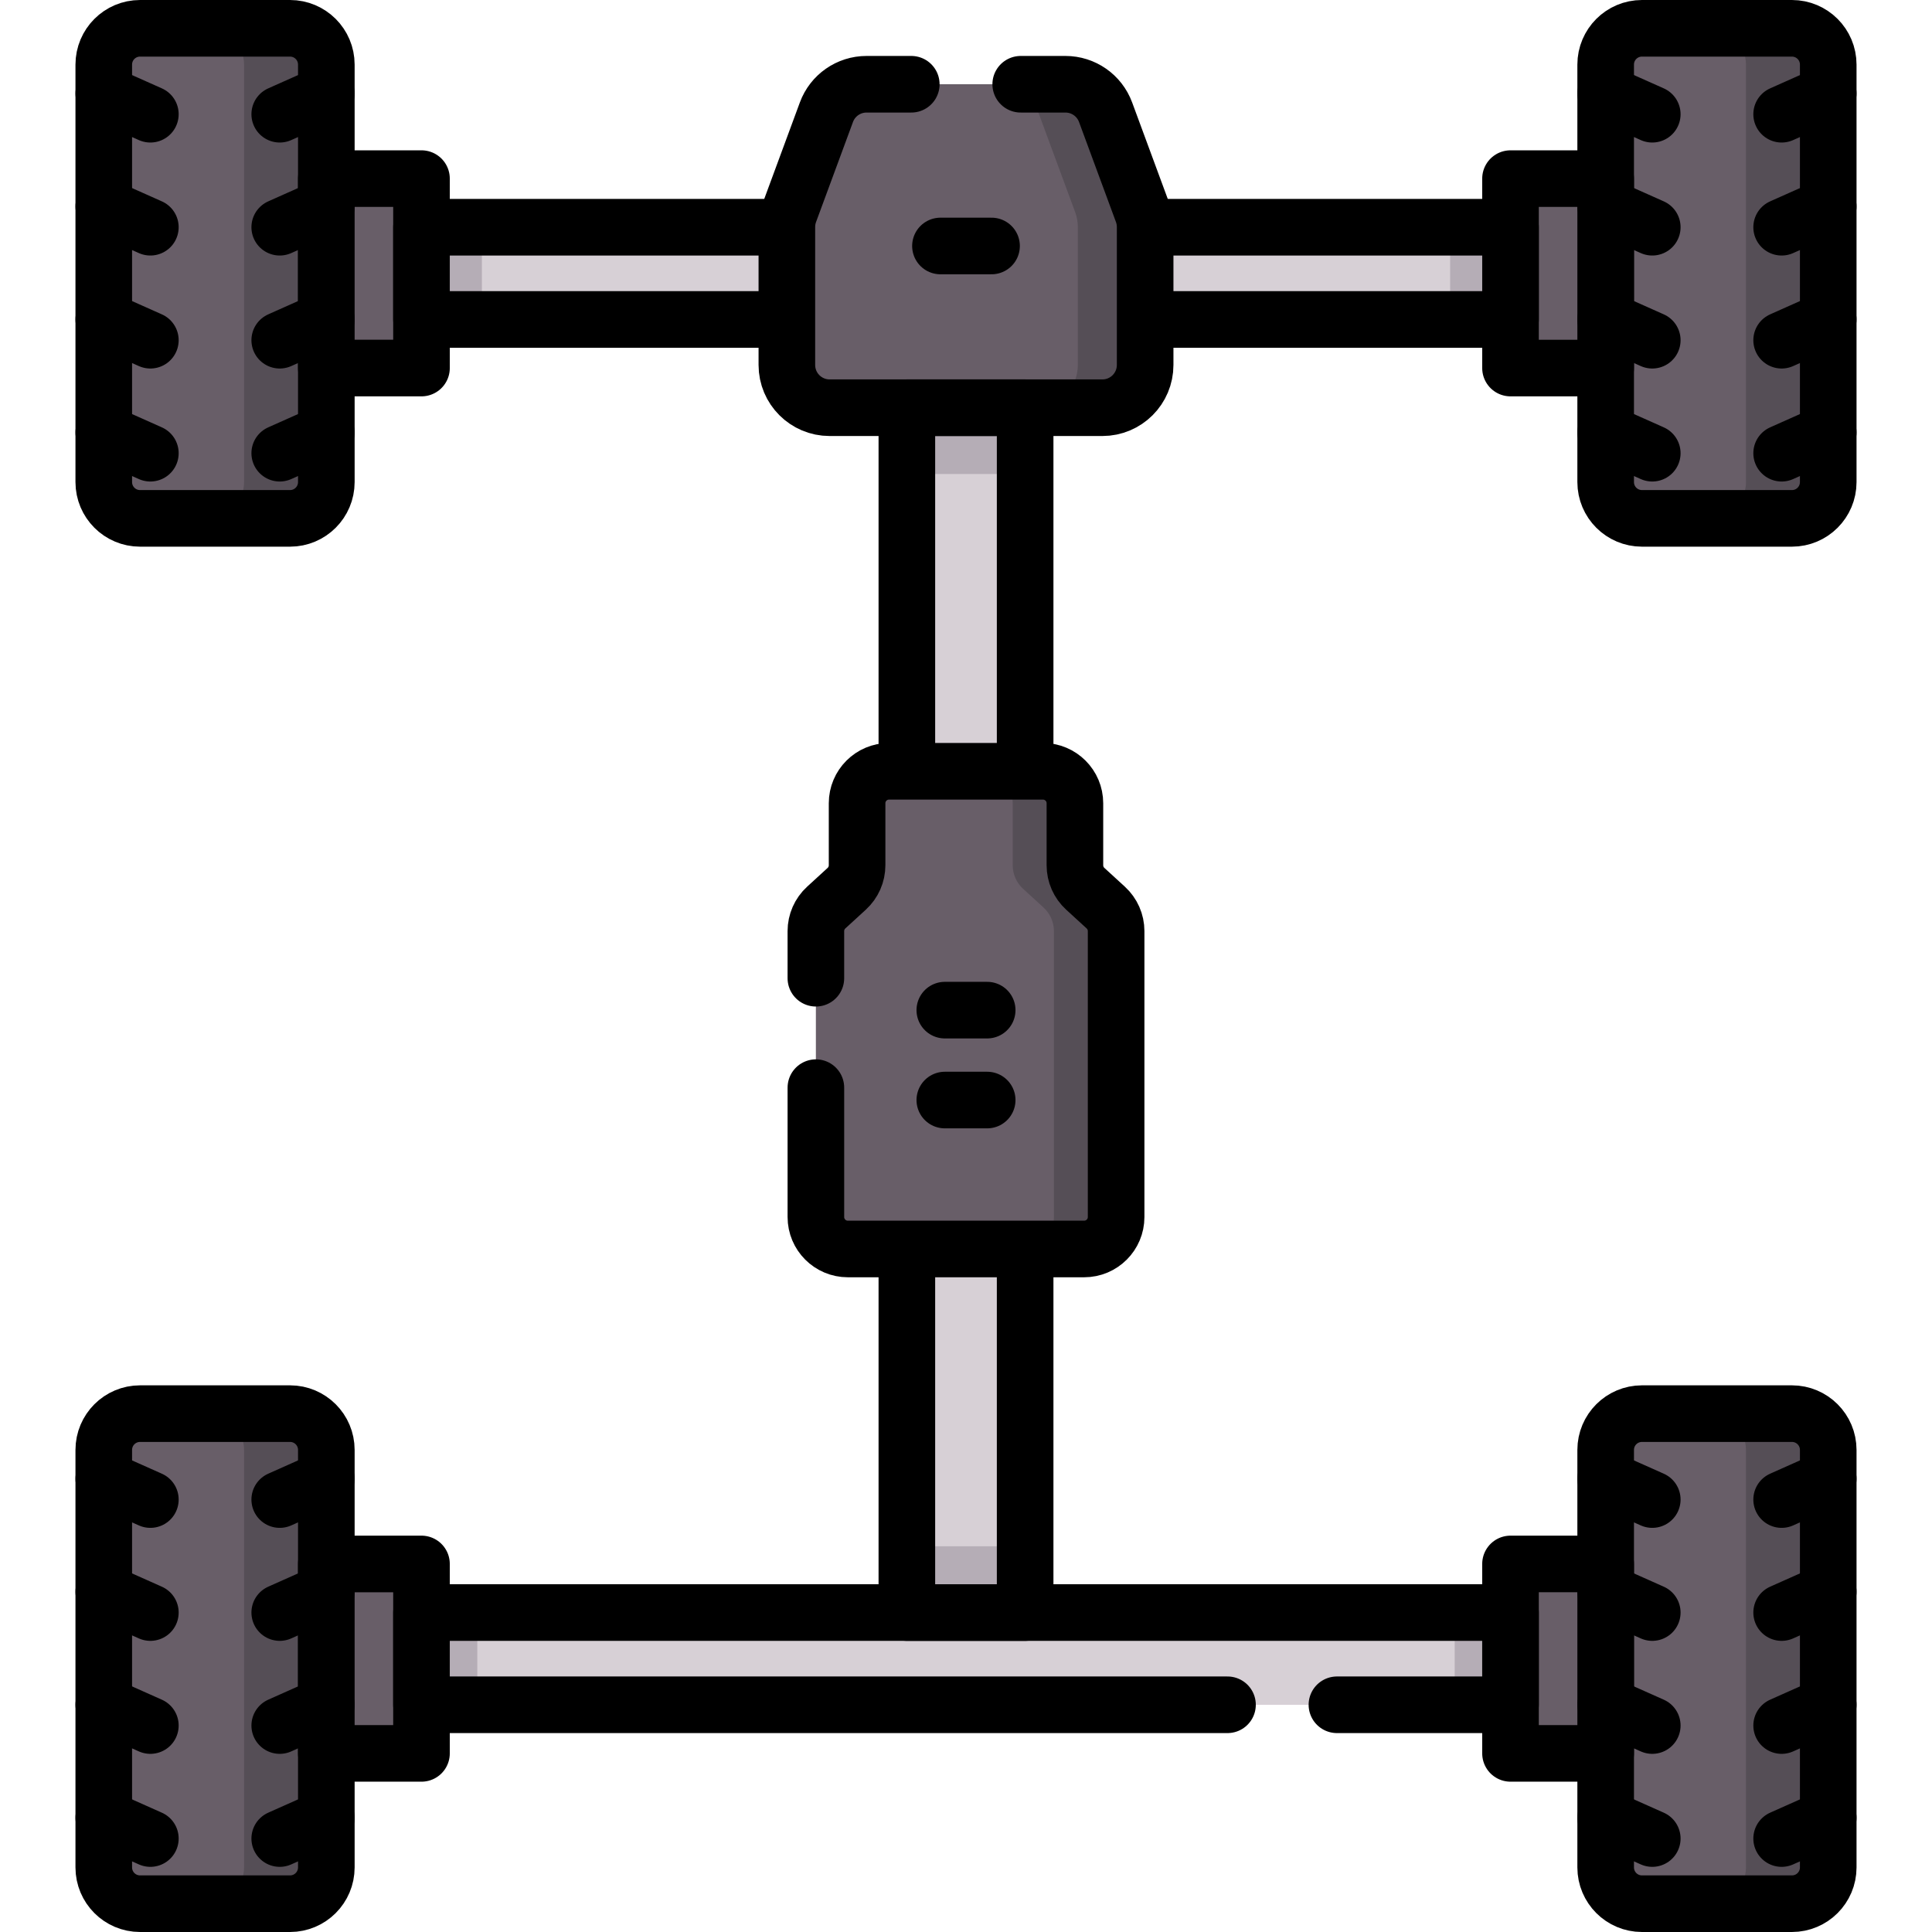
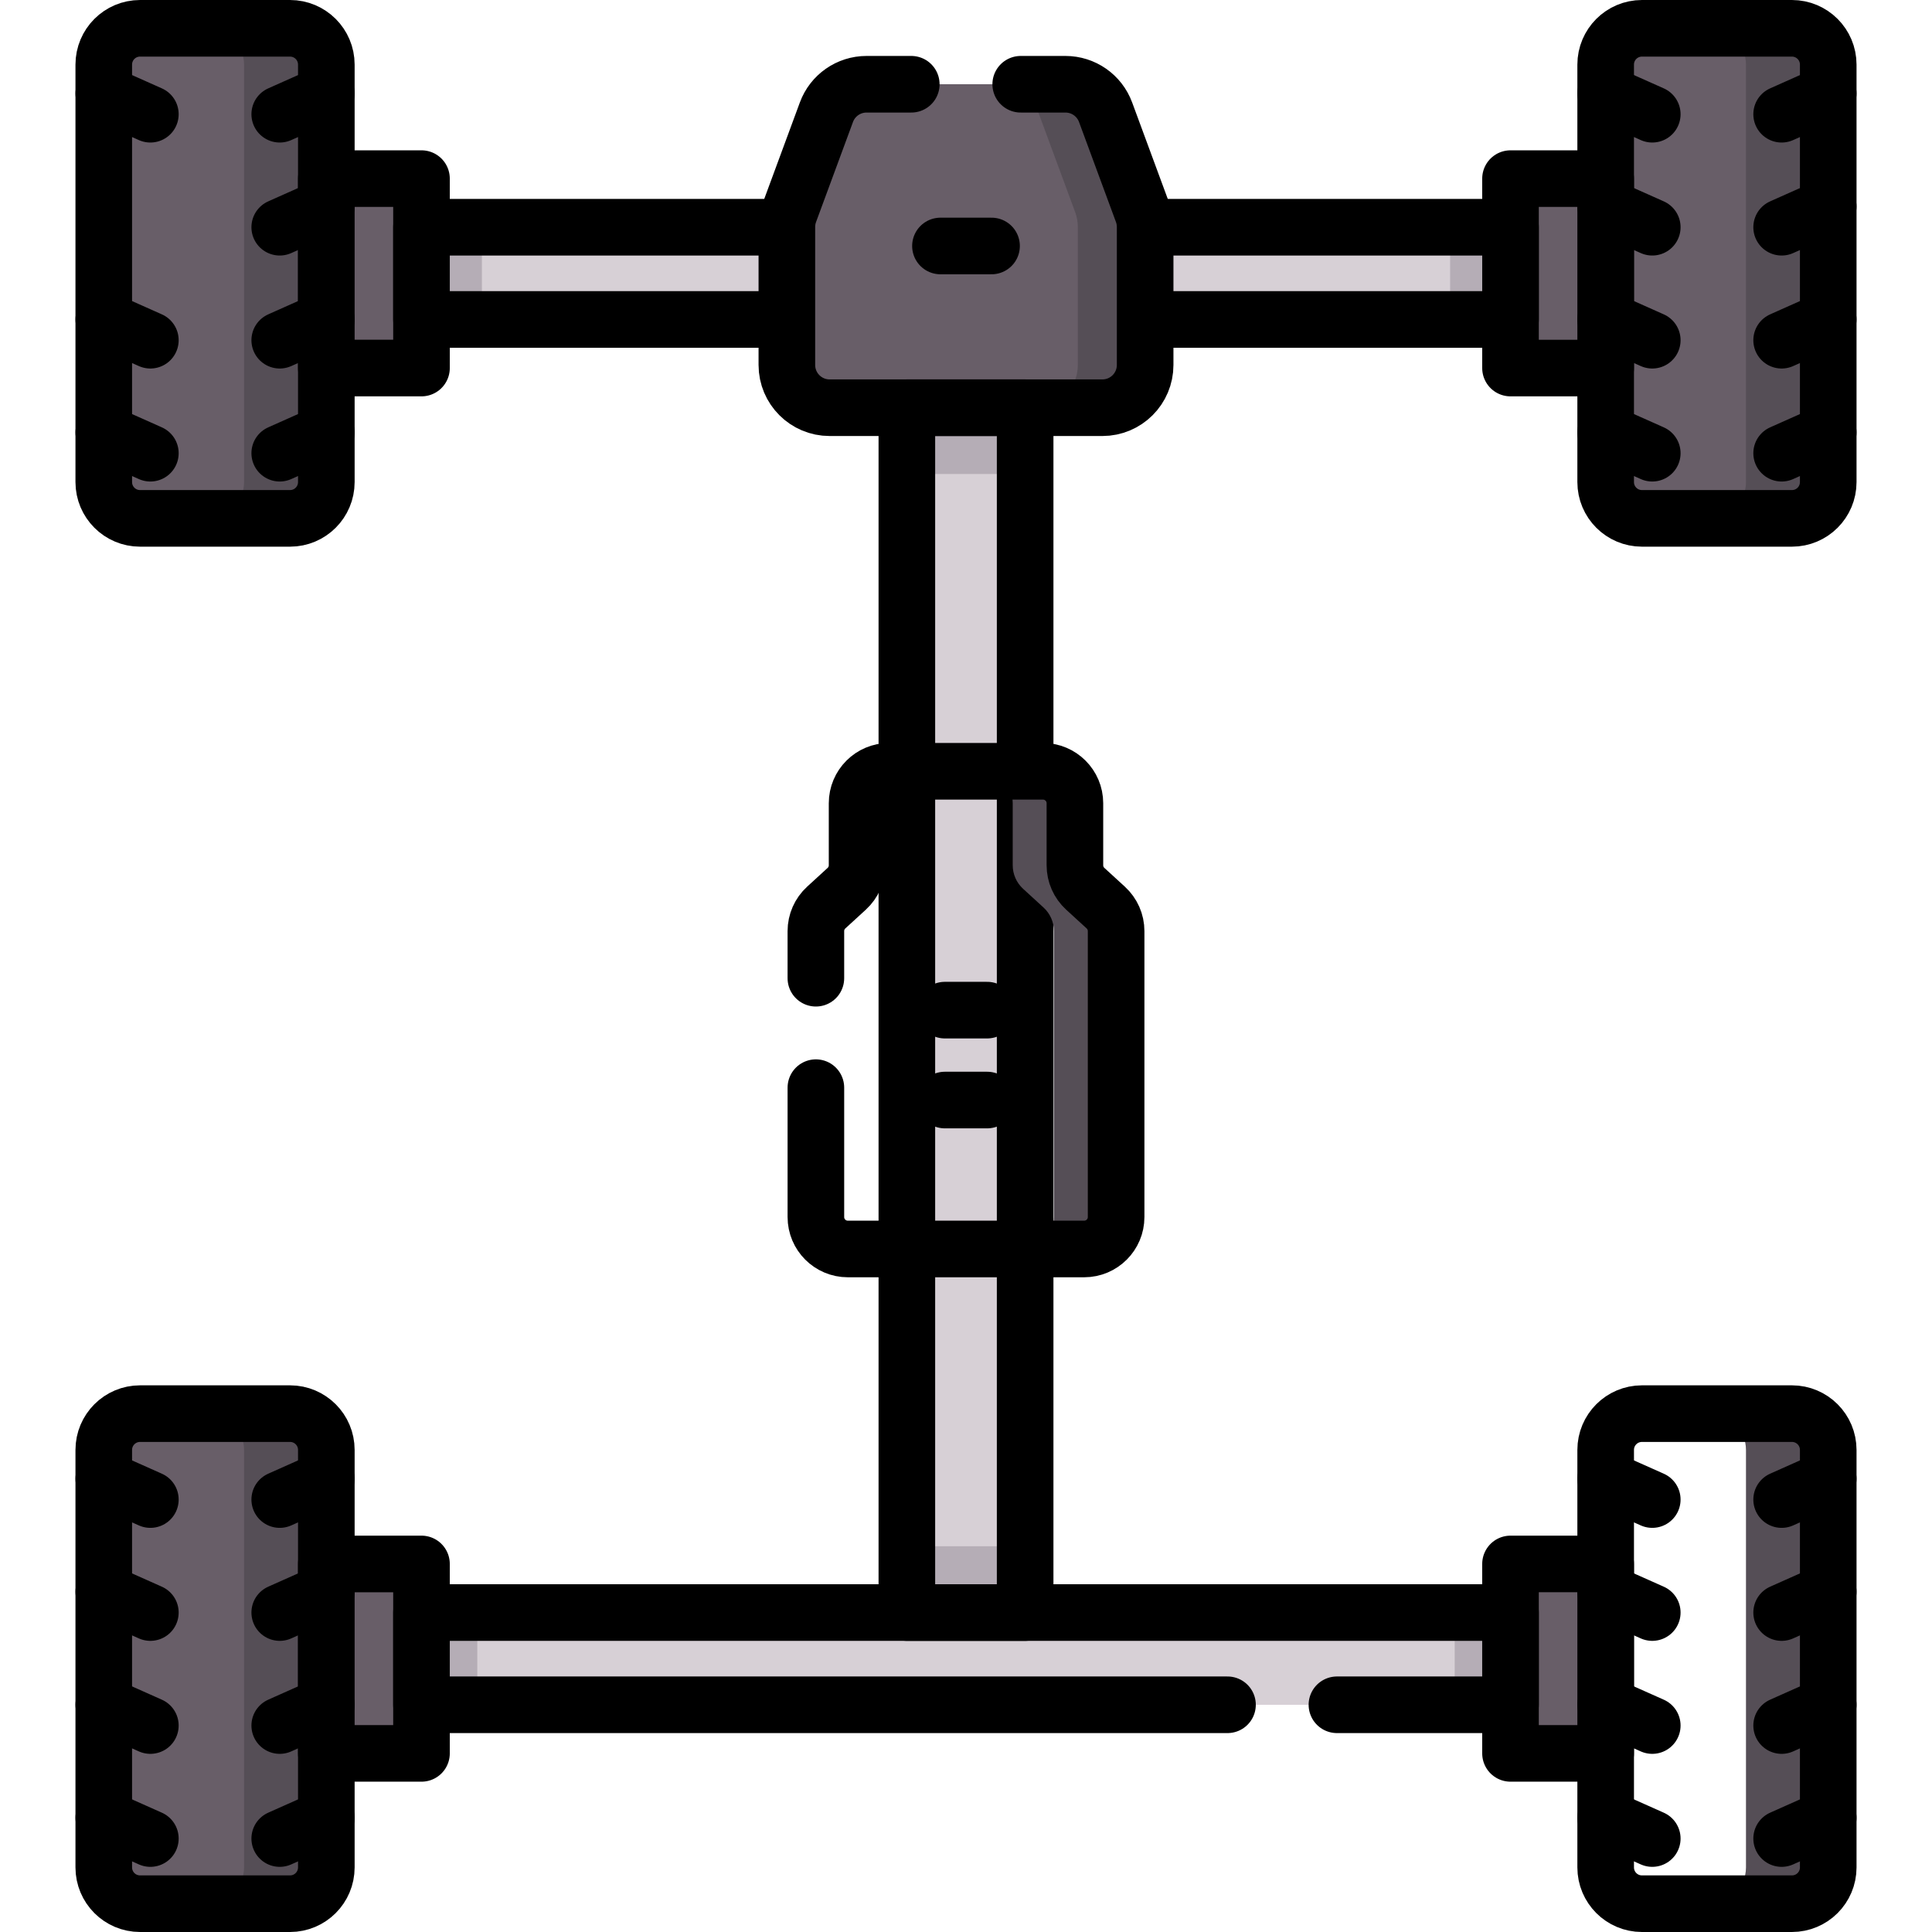
<svg xmlns="http://www.w3.org/2000/svg" version="1.1" id="Capa_1" x="0px" y="0px" viewBox="0 0 512 512" style="enable-background:new 0 0 512 512;" xml:space="preserve" width="512" height="512">
  <g>
    <path style="fill:#685E68;" d="M76.865,137.373h-39.75c-5.31,0-9.615-4.305-9.615-9.615V17.115c0-5.31,4.305-9.615,9.615-9.615&#10;&#09;&#09;h39.75c5.31,0,9.615,4.305,9.615,9.615v110.644C86.479,133.068,82.175,137.373,76.865,137.373z" />
    <path style="fill:#554E56;" d="M76.865,7.5H55.067c5.31,0,9.614,4.305,9.614,9.615v110.644c0,5.31-4.305,9.615-9.614,9.615h21.798&#10;&#09;&#09;c5.31,0,9.615-4.305,9.615-9.615V17.114C86.479,11.805,82.174,7.5,76.865,7.5z" />
    <path style="fill:none;stroke:#000000;stroke-width:15;stroke-linecap:round;stroke-linejoin:round;stroke-miterlimit:10;" d="&#10;&#09;&#09;M76.865,137.373h-39.75c-5.31,0-9.615-4.305-9.615-9.615V17.115c0-5.31,4.305-9.615,9.615-9.615h39.75&#10;&#09;&#09;c5.31,0,9.615,4.305,9.615,9.615v110.644C86.479,133.068,82.175,137.373,76.865,137.373z" />
    <rect x="86.479" y="47.335" style="fill:#685E68;" width="25.22" height="50.202" />
    <rect x="86.479" y="47.335" style="fill:none;stroke:#000000;stroke-width:15;stroke-linecap:round;stroke-linejoin:round;stroke-miterlimit:10;" width="25.22" height="50.202" />
    <rect x="111.699" y="60.216" transform="matrix(-1 -1.224647e-16 1.224647e-16 -1 344.399 144.873)" style="fill:#B5ADB6;" width="121" height="24.44" />
    <rect x="127.704" y="60.216" transform="matrix(-1 6.028898e-11 -6.028898e-11 -1 360.404 144.873)" style="fill:#D7D0D6;" width="104.995" height="24.44" />
    <polygon style="fill:none;stroke:#000000;stroke-width:15;stroke-linecap:round;stroke-linejoin:round;stroke-miterlimit:10;" points="&#10;&#09;&#09;111.699,84.656 212.443,84.656 232.699,84.656 232.699,60.216 212.663,60.216 111.699,60.216 &#09;" />
    <g>
      <g>
        <line style="fill:none;stroke:#000000;stroke-width:15;stroke-linecap:round;stroke-linejoin:round;stroke-miterlimit:10;" x1="27.5" y1="24.767" x2="39.848" y2="30.271" />
-         <line style="fill:none;stroke:#000000;stroke-width:15;stroke-linecap:round;stroke-linejoin:round;stroke-miterlimit:10;" x1="27.5" y1="54.712" x2="39.848" y2="60.216" />
        <line style="fill:none;stroke:#000000;stroke-width:15;stroke-linecap:round;stroke-linejoin:round;stroke-miterlimit:10;" x1="27.5" y1="84.656" x2="39.848" y2="90.161" />
        <line style="fill:none;stroke:#000000;stroke-width:15;stroke-linecap:round;stroke-linejoin:round;stroke-miterlimit:10;" x1="27.5" y1="114.601" x2="39.848" y2="120.106" />
      </g>
      <g>
        <line style="fill:none;stroke:#000000;stroke-width:15;stroke-linecap:round;stroke-linejoin:round;stroke-miterlimit:10;" x1="86.479" y1="24.767" x2="74.131" y2="30.271" />
        <line style="fill:none;stroke:#000000;stroke-width:15;stroke-linecap:round;stroke-linejoin:round;stroke-miterlimit:10;" x1="86.479" y1="54.712" x2="74.131" y2="60.216" />
        <line style="fill:none;stroke:#000000;stroke-width:15;stroke-linecap:round;stroke-linejoin:round;stroke-miterlimit:10;" x1="86.479" y1="84.656" x2="74.131" y2="90.161" />
        <line style="fill:none;stroke:#000000;stroke-width:15;stroke-linecap:round;stroke-linejoin:round;stroke-miterlimit:10;" x1="86.479" y1="114.601" x2="74.131" y2="120.106" />
      </g>
    </g>
    <path style="fill:#685E68;" d="M435.135,137.373h39.75c5.31,0,9.615-4.305,9.615-9.615V17.115c0-5.31-4.305-9.615-9.615-9.615&#10;&#09;&#09;h-39.75c-5.31,0-9.615,4.305-9.615,9.615v110.644C425.521,133.068,429.825,137.373,435.135,137.373z" />
    <path style="fill:#554E56;" d="M474.885,137.373l-21.798,0c5.31,0,9.615-4.305,9.615-9.615l0-110.644&#10;&#09;&#09;c0-5.31-4.305-9.615-9.615-9.615l21.798,0c5.31,0,9.615,4.305,9.615,9.615l0,110.644&#10;&#09;&#09;C484.5,133.068,480.195,137.373,474.885,137.373z" />
    <path style="fill:none;stroke:#000000;stroke-width:15;stroke-linecap:round;stroke-linejoin:round;stroke-miterlimit:10;" d="&#10;&#09;&#09;M435.135,137.373h39.75c5.31,0,9.615-4.305,9.615-9.615V17.115c0-5.31-4.305-9.615-9.615-9.615h-39.75&#10;&#09;&#09;c-5.31,0-9.615,4.305-9.615,9.615v110.644C425.521,133.068,429.825,137.373,435.135,137.373z" />
    <rect x="400.301" y="47.335" transform="matrix(-1 -4.514978e-11 4.514978e-11 -1 825.821 144.873)" style="fill:#685E68;" width="25.22" height="50.202" />
    <rect x="400.301" y="47.335" transform="matrix(-1 -4.514978e-11 4.514978e-11 -1 825.821 144.873)" style="fill:none;stroke:#000000;stroke-width:15;stroke-linecap:round;stroke-linejoin:round;stroke-miterlimit:10;" width="25.22" height="50.202" />
    <rect x="279.301" y="60.216" style="fill:#B5ADB6;" width="121" height="24.44" />
    <rect x="279.301" y="60.216" style="fill:#D7D0D6;" width="104.995" height="24.44" />
    <polygon style="fill:none;stroke:#000000;stroke-width:15;stroke-linecap:round;stroke-linejoin:round;stroke-miterlimit:10;" points="&#10;&#09;&#09;400.301,84.656 299.557,84.656 279.301,84.656 279.301,60.216 299.337,60.216 400.301,60.216 &#09;" />
    <g>
      <g>
        <line style="fill:none;stroke:#000000;stroke-width:15;stroke-linecap:round;stroke-linejoin:round;stroke-miterlimit:10;" x1="484.5" y1="24.767" x2="472.152" y2="30.271" />
        <line style="fill:none;stroke:#000000;stroke-width:15;stroke-linecap:round;stroke-linejoin:round;stroke-miterlimit:10;" x1="484.5" y1="54.712" x2="472.152" y2="60.216" />
        <line style="fill:none;stroke:#000000;stroke-width:15;stroke-linecap:round;stroke-linejoin:round;stroke-miterlimit:10;" x1="484.5" y1="84.656" x2="472.152" y2="90.161" />
        <line style="fill:none;stroke:#000000;stroke-width:15;stroke-linecap:round;stroke-linejoin:round;stroke-miterlimit:10;" x1="484.5" y1="114.601" x2="472.152" y2="120.106" />
      </g>
      <g>
        <line style="fill:none;stroke:#000000;stroke-width:15;stroke-linecap:round;stroke-linejoin:round;stroke-miterlimit:10;" x1="425.521" y1="24.767" x2="437.869" y2="30.271" />
        <line style="fill:none;stroke:#000000;stroke-width:15;stroke-linecap:round;stroke-linejoin:round;stroke-miterlimit:10;" x1="425.521" y1="54.712" x2="437.869" y2="60.216" />
        <line style="fill:none;stroke:#000000;stroke-width:15;stroke-linecap:round;stroke-linejoin:round;stroke-miterlimit:10;" x1="425.521" y1="84.656" x2="437.869" y2="90.161" />
        <line style="fill:none;stroke:#000000;stroke-width:15;stroke-linecap:round;stroke-linejoin:round;stroke-miterlimit:10;" x1="425.521" y1="114.601" x2="437.869" y2="120.106" />
      </g>
    </g>
-     <path style="fill:#685E68;" d="M76.865,504.5h-39.75c-5.31,0-9.615-4.305-9.615-9.615V384.242c0-5.31,4.305-9.615,9.615-9.615&#10;&#09;&#09;h39.75c5.31,0,9.615,4.305,9.615,9.615v110.644C86.479,500.195,82.175,504.5,76.865,504.5z" />
+     <path style="fill:#685E68;" d="M76.865,504.5h-39.75c-5.31,0-9.615-4.305-9.615-9.615V384.242c0-5.31,4.305-9.615,9.615-9.615&#10;&#09;&#09;h39.75c5.31,0,9.615,4.305,9.615,9.615v110.644z" />
    <path style="fill:#554E56;" d="M76.865,374.627H55.067c5.31,0,9.614,4.305,9.614,9.615v110.644c0,5.31-4.305,9.615-9.614,9.615&#10;&#09;&#09;h21.798c5.31,0,9.615-4.305,9.615-9.615V384.242C86.479,378.932,82.174,374.627,76.865,374.627z" />
    <path style="fill:none;stroke:#000000;stroke-width:15;stroke-linecap:round;stroke-linejoin:round;stroke-miterlimit:10;" d="&#10;&#09;&#09;M76.865,504.5h-39.75c-5.31,0-9.615-4.305-9.615-9.615V384.242c0-5.31,4.305-9.615,9.615-9.615h39.75&#10;&#09;&#09;c5.31,0,9.615,4.305,9.615,9.615v110.644C86.479,500.195,82.175,504.5,76.865,504.5z" />
    <rect x="86.479" y="414.463" style="fill:#685E68;" width="25.22" height="50.202" />
    <rect x="86.479" y="414.463" style="fill:none;stroke:#000000;stroke-width:15;stroke-linecap:round;stroke-linejoin:round;stroke-miterlimit:10;" width="25.22" height="50.202" />
    <rect x="111.699" y="427.343" transform="matrix(-1 -1.224647e-16 1.224647e-16 -1 512 879.127)" style="fill:#B5ADB6;" width="288.601" height="24.44" />
    <rect x="126.493" y="427.343" transform="matrix(-1 -1.224647e-16 1.224647e-16 -1 512 879.127)" style="fill:#D7D0D6;" width="259.014" height="24.44" />
    <g>
      <g>
        <line style="fill:none;stroke:#000000;stroke-width:15;stroke-linecap:round;stroke-linejoin:round;stroke-miterlimit:10;" x1="27.5" y1="391.894" x2="39.848" y2="397.398" />
        <line style="fill:none;stroke:#000000;stroke-width:15;stroke-linecap:round;stroke-linejoin:round;stroke-miterlimit:10;" x1="27.5" y1="421.839" x2="39.848" y2="427.343" />
        <line style="fill:none;stroke:#000000;stroke-width:15;stroke-linecap:round;stroke-linejoin:round;stroke-miterlimit:10;" x1="27.5" y1="451.784" x2="39.848" y2="457.288" />
        <line style="fill:none;stroke:#000000;stroke-width:15;stroke-linecap:round;stroke-linejoin:round;stroke-miterlimit:10;" x1="27.5" y1="481.729" x2="39.848" y2="487.233" />
      </g>
      <g>
        <line style="fill:none;stroke:#000000;stroke-width:15;stroke-linecap:round;stroke-linejoin:round;stroke-miterlimit:10;" x1="86.479" y1="391.894" x2="74.131" y2="397.398" />
        <line style="fill:none;stroke:#000000;stroke-width:15;stroke-linecap:round;stroke-linejoin:round;stroke-miterlimit:10;" x1="86.479" y1="421.839" x2="74.131" y2="427.343" />
        <line style="fill:none;stroke:#000000;stroke-width:15;stroke-linecap:round;stroke-linejoin:round;stroke-miterlimit:10;" x1="86.479" y1="451.784" x2="74.131" y2="457.288" />
        <line style="fill:none;stroke:#000000;stroke-width:15;stroke-linecap:round;stroke-linejoin:round;stroke-miterlimit:10;" x1="86.479" y1="481.729" x2="74.131" y2="487.233" />
      </g>
    </g>
-     <path style="fill:#685E68;" d="M435.135,504.5h39.75c5.31,0,9.615-4.305,9.615-9.615V384.242c0-5.31-4.305-9.615-9.615-9.615&#10;&#09;&#09;h-39.75c-5.31,0-9.615,4.305-9.615,9.615v110.644C425.521,500.195,429.825,504.5,435.135,504.5z" />
    <path style="fill:#554E56;" d="M474.885,504.5h-21.798c5.31,0,9.615-4.305,9.615-9.615l0-110.644c0-5.31-4.305-9.615-9.615-9.615&#10;&#09;&#09;h21.798c5.31,0,9.615,4.305,9.615,9.615l0,110.644C484.5,500.195,480.195,504.5,474.885,504.5z" />
    <path style="fill:none;stroke:#000000;stroke-width:15;stroke-linecap:round;stroke-linejoin:round;stroke-miterlimit:10;" d="&#10;&#09;&#09;M435.135,504.5h39.75c5.31,0,9.615-4.305,9.615-9.615V384.242c0-5.31-4.305-9.615-9.615-9.615h-39.75&#10;&#09;&#09;c-5.31,0-9.615,4.305-9.615,9.615v110.644C425.521,500.195,429.825,504.5,435.135,504.5z" />
    <rect x="400.301" y="414.463" transform="matrix(-1 -4.478918e-11 4.478918e-11 -1 825.821 879.127)" style="fill:#685E68;" width="25.22" height="50.202" />
    <rect x="400.301" y="414.463" transform="matrix(-1 -4.478918e-11 4.478918e-11 -1 825.821 879.127)" style="fill:none;stroke:#000000;stroke-width:15;stroke-linecap:round;stroke-linejoin:round;stroke-miterlimit:10;" width="25.22" height="50.202" />
    <g>
      <g>
        <line style="fill:none;stroke:#000000;stroke-width:15;stroke-linecap:round;stroke-linejoin:round;stroke-miterlimit:10;" x1="484.5" y1="391.894" x2="472.152" y2="397.398" />
        <line style="fill:none;stroke:#000000;stroke-width:15;stroke-linecap:round;stroke-linejoin:round;stroke-miterlimit:10;" x1="484.5" y1="421.839" x2="472.152" y2="427.343" />
        <line style="fill:none;stroke:#000000;stroke-width:15;stroke-linecap:round;stroke-linejoin:round;stroke-miterlimit:10;" x1="484.5" y1="451.784" x2="472.152" y2="457.288" />
        <line style="fill:none;stroke:#000000;stroke-width:15;stroke-linecap:round;stroke-linejoin:round;stroke-miterlimit:10;" x1="484.5" y1="481.729" x2="472.152" y2="487.233" />
      </g>
      <g>
        <line style="fill:none;stroke:#000000;stroke-width:15;stroke-linecap:round;stroke-linejoin:round;stroke-miterlimit:10;" x1="425.521" y1="391.894" x2="437.869" y2="397.398" />
        <line style="fill:none;stroke:#000000;stroke-width:15;stroke-linecap:round;stroke-linejoin:round;stroke-miterlimit:10;" x1="425.521" y1="421.839" x2="437.869" y2="427.343" />
        <line style="fill:none;stroke:#000000;stroke-width:15;stroke-linecap:round;stroke-linejoin:round;stroke-miterlimit:10;" x1="425.521" y1="451.784" x2="437.869" y2="457.288" />
        <line style="fill:none;stroke:#000000;stroke-width:15;stroke-linecap:round;stroke-linejoin:round;stroke-miterlimit:10;" x1="425.521" y1="481.729" x2="437.869" y2="487.233" />
      </g>
    </g>
    <path style="fill:#685E68;" d="M219.012,29.733l-9.785,26.502c-0.464,1.256-0.701,2.585-0.701,3.924v36.559&#10;&#09;&#09;c0,6.258,5.073,11.33,11.33,11.33h72.288c6.258,0,11.33-5.073,11.33-11.33V60.16c0-1.339-0.237-2.668-0.701-3.924l-9.785-26.502&#10;&#09;&#09;c-1.643-4.45-5.885-7.406-10.629-7.406h-52.718C224.897,22.327,220.655,25.283,219.012,29.733z" />
    <path style="fill:#554E56;" d="M302.773,56.235l-9.785-26.502c-1.643-4.45-5.885-7.406-10.629-7.406h-17.835&#10;&#09;&#09;c4.744,0,8.986,2.956,10.629,7.406l9.785,26.502c0.464,1.256,0.701,2.585,0.701,3.924v36.559c0,6.258-5.073,11.33-11.331,11.33&#10;&#09;&#09;h17.835c6.258,0,11.33-5.073,11.33-11.33V60.16C303.474,58.821,303.237,57.492,302.773,56.235z" />
    <rect x="240.328" y="108.049" style="fill:#B5ADB6;" width="31.344" height="319.295" />
    <rect x="240.328" y="125.615" style="fill:#D7D0D6;" width="31.344" height="284.162" />
    <rect x="240.328" y="108.049" style="fill:none;stroke:#000000;stroke-width:15;stroke-linecap:round;stroke-linejoin:round;stroke-miterlimit:10;" width="31.344" height="319.295" />
-     <path style="fill:#685E68;" d="M284.862,229.299v-16.43c0-4.676-3.791-8.467-8.467-8.467h-40.791c-4.676,0-8.467,3.791-8.467,8.467&#10;&#09;&#09;v16.43c0,2.375-0.997,4.64-2.749,6.244l-5.423,4.966c-1.751,1.604-2.749,3.869-2.749,6.244v75.771c0,4.676,3.791,8.467,8.467,8.467&#10;&#09;&#09;h62.631c4.676,0,8.467-3.791,8.467-8.467v-75.771c0-2.375-0.997-4.64-2.749-6.244l-5.423-4.966&#10;&#09;&#09;C285.859,233.939,284.862,231.674,284.862,229.299z" />
    <path style="fill:#554E56;" d="M293.033,240.509l-5.423-4.966c-1.751-1.604-2.749-3.869-2.749-6.244v-16.43&#10;&#09;&#09;c0-4.676-3.791-8.467-8.467-8.467h-16.481c4.676,0,8.467,3.791,8.467,8.467v16.43c0,2.375,0.997,4.64,2.749,6.244l5.423,4.966&#10;&#09;&#09;c1.751,1.604,2.749,3.869,2.749,6.244v75.771c0,4.676-3.791,8.467-8.467,8.467h16.481c4.676,0,8.467-3.791,8.467-8.467v-75.771&#10;&#09;&#09;C295.782,244.378,294.785,242.113,293.033,240.509z" />
    <g>
      <line style="fill:none;stroke:#000000;stroke-width:15;stroke-linecap:round;stroke-linejoin:round;stroke-miterlimit:10;" x1="250.385" y1="267.696" x2="261.615" y2="267.696" />
      <line style="fill:none;stroke:#000000;stroke-width:15;stroke-linecap:round;stroke-linejoin:round;stroke-miterlimit:10;" x1="250.385" y1="291.523" x2="261.615" y2="291.523" />
    </g>
    <line style="fill:none;stroke:#000000;stroke-width:15;stroke-linecap:round;stroke-linejoin:round;stroke-miterlimit:10;" x1="249.229" y1="65.188" x2="262.771" y2="65.188" />
    <polyline style="fill:none;stroke:#000000;stroke-width:15;stroke-linecap:round;stroke-linejoin:round;stroke-miterlimit:10;" points="&#10;&#09;&#09;354.3,451.784 373.092,451.784 400.3,451.784 400.3,427.343 373.605,427.343 111.699,427.343 111.699,451.784 325.3,451.784 &#09;" />
    <path style="fill:none;stroke:#000000;stroke-width:15;stroke-linecap:round;stroke-linejoin:round;stroke-miterlimit:10;" d="&#10;&#09;&#09;M216.218,288.239v34.285c0,4.676,3.791,8.467,8.467,8.467h62.631c4.676,0,8.467-3.791,8.467-8.467v-75.771&#10;&#09;&#09;c0-2.375-0.997-4.64-2.749-6.244l-5.423-4.966c-1.751-1.604-2.749-3.869-2.749-6.244v-16.43c0-4.676-3.791-8.467-8.467-8.467&#10;&#09;&#09;h-40.791c-4.676,0-8.467,3.791-8.467,8.467v16.43c0,2.375-0.997,4.64-2.749,6.244l-5.423,4.966&#10;&#09;&#09;c-1.751,1.604-2.749,3.869-2.749,6.244v12.486" />
    <path style="fill:none;stroke:#000000;stroke-width:15;stroke-linecap:round;stroke-linejoin:round;stroke-miterlimit:10;" d="&#10;&#09;&#09;M241.5,22.327h-11.859c-4.744,0-8.986,2.956-10.629,7.406l-9.785,26.502c-0.464,1.256-0.701,2.585-0.701,3.924v36.559&#10;&#09;&#09;c0,6.258,5.073,11.33,11.331,11.33h72.288c6.258,0,11.33-5.073,11.33-11.33V60.16c0-1.339-0.237-2.668-0.701-3.924l-9.785-26.502&#10;&#09;&#09;c-1.643-4.45-5.885-7.406-10.629-7.406H270.5" />
  </g>
</svg>